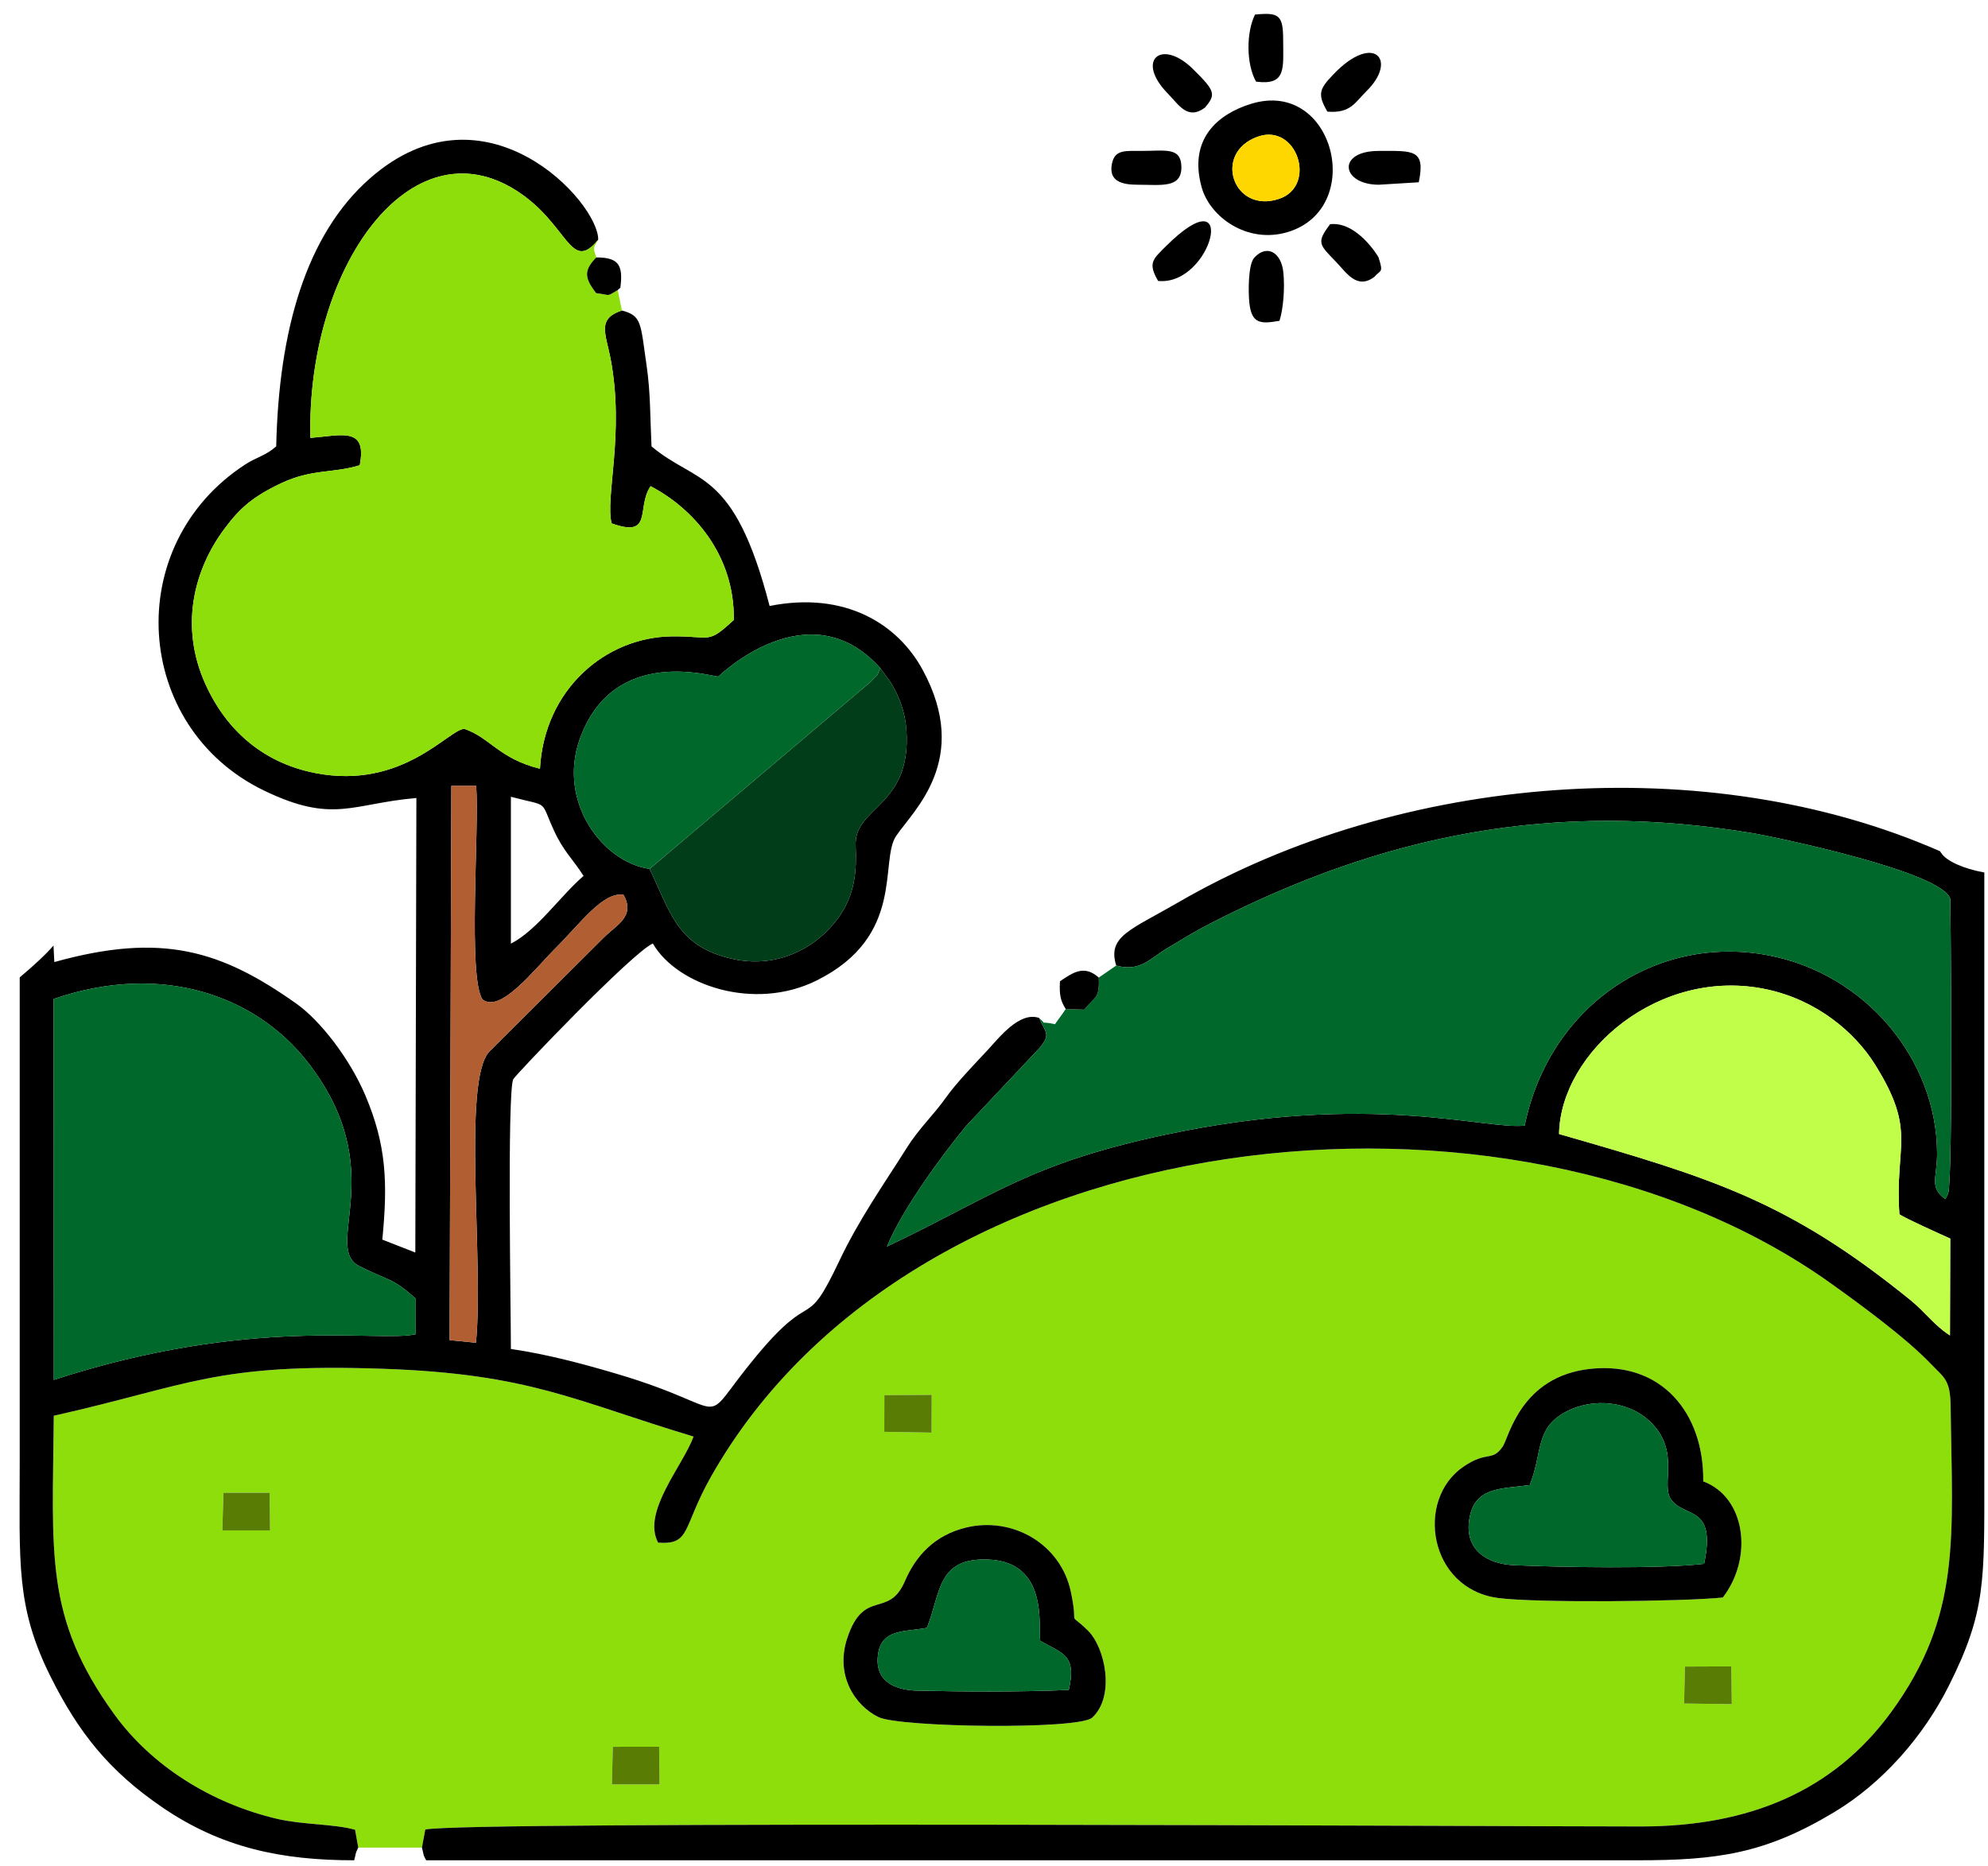
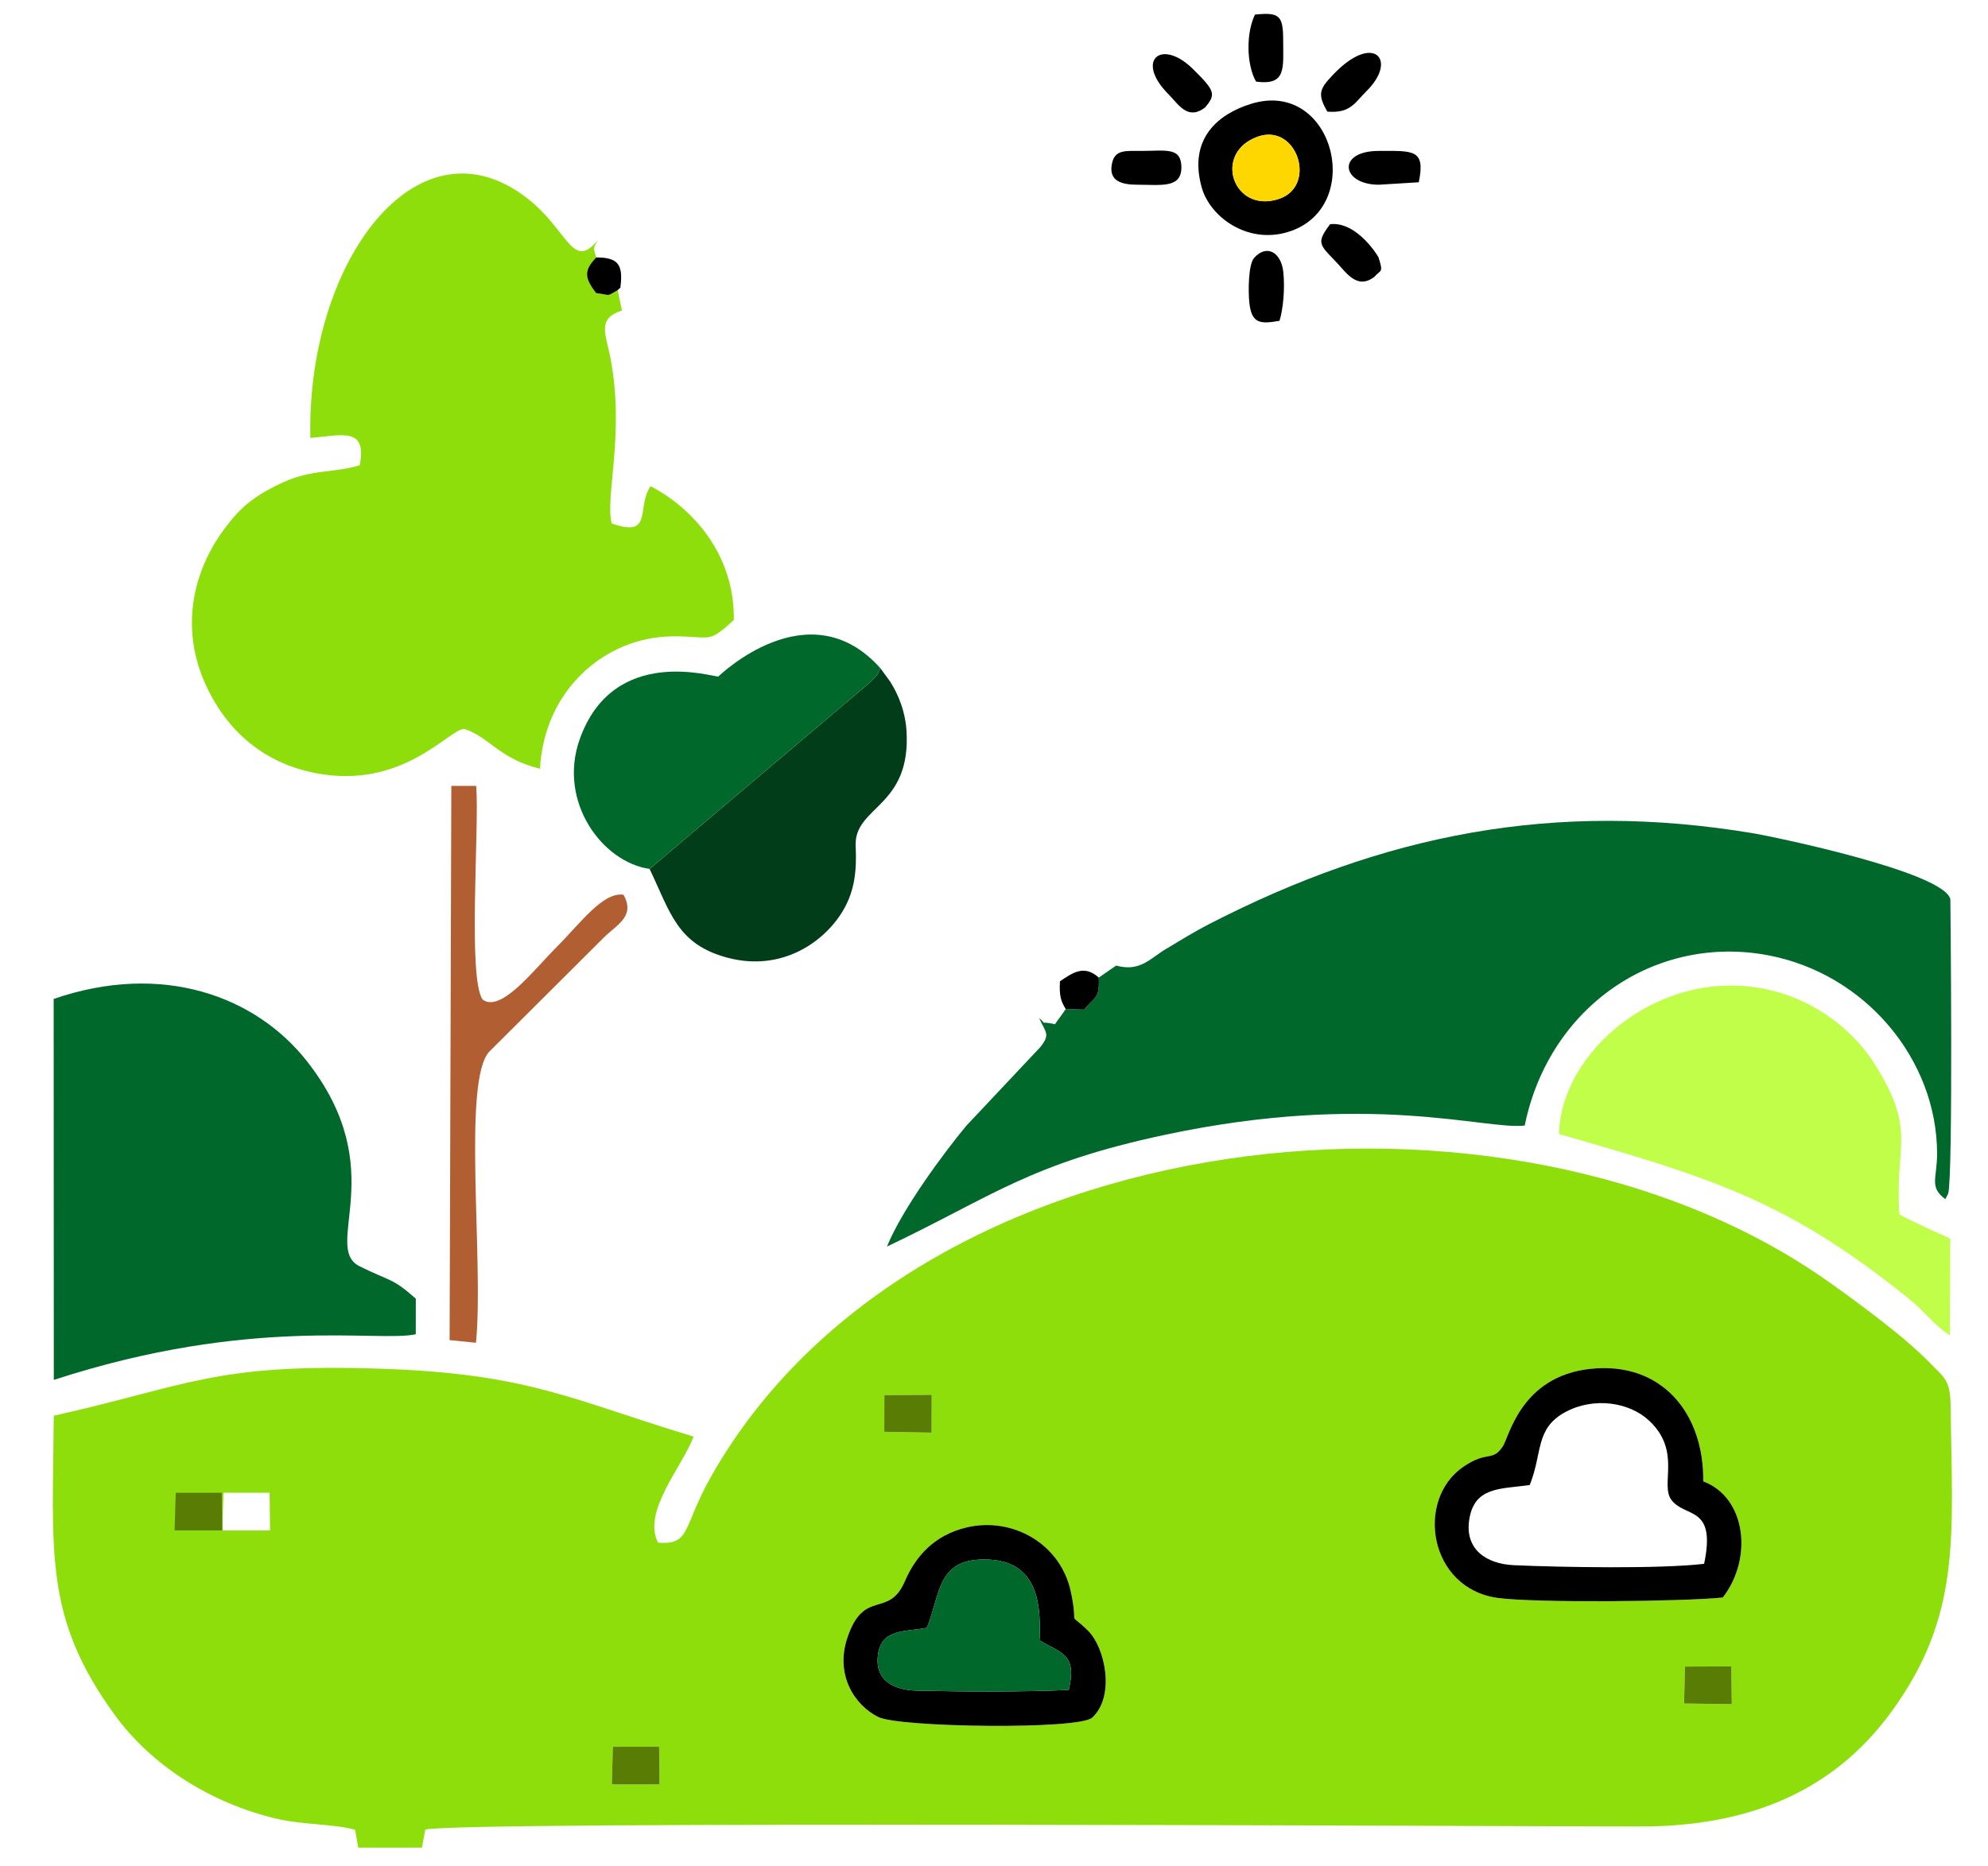
<svg xmlns="http://www.w3.org/2000/svg" xmlns:ns1="http://sodipodi.sourceforge.net/DTD/sodipodi-0.dtd" xmlns:ns2="http://www.inkscape.org/namespaces/inkscape" id="svg2" width="130.667" height="122.667" viewBox="0 0 130.667 122.667" ns1:docname="parks-open-space.eps">
  <defs id="defs6" />
  <g id="g8" ns2:groupmode="layer" ns2:label="ink_ext_XXXXXX" transform="matrix(1.333,0,0,-1.333,0,122.667)">
    <g id="g10" transform="scale(0.1)">
      <path d="m 302.176,58.777 22.84,0.004 0.191,-18.578 -23.512,0.004 z m 528.644,39.559 22.848,0.09 0.246,-18.625 -23.516,0.305 z M 476.453,166.91 c 22.758,5.481 46.613,-8.023 51.59,-31.816 4.039,-19.289 -2.277,-8.567 8.371,-19 8.566,-8.395 13.551,-32.422 2.129,-42.953 -6.57,-6.055 -94.918,-4.832 -105.363,0.266 -11.719,5.726 -21.473,20.688 -15.399,38.989 8.258,24.855 20.336,9.253 28.434,28.089 5.367,12.489 14.64,22.668 30.238,26.426 z M 849.48,132.387 c -19.433,-2.016 -92.71,-2.75 -111.062,-0.199 -33.941,4.726 -40.656,48.492 -16.789,64.738 11.898,8.097 14.027,2.203 19.324,9.89 3.133,4.543 8.805,34.696 43.344,38.352 35.082,3.719 55.969,-21.938 55.543,-55.52 21.012,-7.789 24.707,-37.796 9.64,-57.261 z m -739.285,51.656 22.75,0.004 0.215,-18.578 h -23.535 z m 325.875,48.156 23.336,0.137 -0.074,-18.633 -23.305,0.402 z M 176.645,9.059 h 31.406 l 1.637,8.875 c 16.613,4.363 543.867,1.496 599.64,1.539 53.32,0.039 94.836,17.543 123.192,56.422 34.839,47.766 30.07,86.562 29.312,150.446 -0.164,13.562 -2.996,14.191 -9.891,21.402 -12.183,12.735 -35.156,29.594 -49.781,39.996 -158.25,112.528 -451.004,81.703 -551.488,-95.601 -14.367,-25.356 -9.844,-33.84 -26.16,-32.707 -8.102,15.144 12.105,37.726 17.484,52.332 -58.769,17.64 -80.5,30.863 -152.644,33.41 -83.317,2.941 -95.856,-8.149 -162.836,-23.145 -0.531,-67.945 -4.926,-99.324 29.949,-147.398 18.168,-25.051 47.32,-43.645 80.109,-51.391 12.422,-2.938 28.196,-2.488 38.5,-5.383 l 1.571,-8.797" style="fill:#8ede0c;fill-opacity:1;fill-rule:evenodd;stroke:none" id="path12" />
-       <path d="m 26.465,427.582 c 53.766,18.523 99.762,1.195 124.808,-30.621 42.309,-53.746 7.079,-91.766 26.082,-101.242 15.313,-7.637 15.782,-5.426 27.676,-15.957 l -0.019,-17.528 c -18.387,-4.168 -81.098,9.211 -178.485,-22.527 z M 768.742,360.969 c 0.68,40.558 49.633,82.746 102.531,71.316 24.762,-5.351 43.254,-21.129 53.102,-36.797 21.039,-33.468 9.766,-39.539 12.191,-74.113 3.282,-2.195 19.653,-9.527 25.071,-11.977 l -0.145,-47.761 c -7.875,5.043 -11.984,11.375 -19.707,17.629 -59.879,48.48 -97.035,59.882 -173.043,81.703 z M 222.543,532.664 h 12.254 c 1.633,-20.711 -4.277,-94.703 3.16,-105.387 8.965,-6.773 25.395,14.77 35.957,25.332 12.516,12.516 23.336,27.813 33.508,26.364 6.019,-10.621 -3.262,-14.739 -9.609,-21.032 L 241.34,401.672 C 227.746,387.594 238.688,297.805 234.691,258.02 l -12.992,1.304 z m 29.371,-5.375 c 19.418,-5.164 14.02,-0.949 21.289,-16.754 4.738,-10.308 9.043,-13.637 14.539,-22.285 -11.148,-9.516 -23.051,-26.953 -35.828,-33.387 z m 68.387,-35.582 c -23.485,3.375 -45.266,33.273 -34.504,63.793 16.617,47.152 66.277,30.598 68.406,31.109 0.133,0.032 44.539,43.645 79.856,4.125 l 4.793,-6.539 c 4.414,-6.914 7.492,-15.187 8.093,-23.902 2.641,-38.387 -25.968,-37.516 -25.035,-57.32 0.574,-12.16 -0.476,-21.883 -6.039,-31.493 -8.851,-15.285 -29.863,-30.718 -56.961,-23.613 -25.172,6.602 -28.39,22.571 -38.609,43.84 z m 230.074,-47.664 c 11.789,-3.25 16.746,3.52 24.543,8.18 7.293,4.359 13.867,8.457 21.215,12.242 85.906,44.25 170.32,61.242 268.601,44.777 9.129,-1.531 94.121,-19.054 96.957,-32.531 0.012,-0.059 1.446,-136.18 -1.074,-145.106 l -1.406,-2.777 c -8.148,6.113 -4.027,10.203 -4.063,22.656 -0.125,46.164 -35.238,88.582 -83.429,97.653 -55.094,10.367 -107.789,-24.887 -119.918,-84.004 -19.481,-2.235 -76.004,17.019 -177.235,-4.528 -67.125,-14.289 -84.796,-30.21 -137.23,-55.148 7.715,18.863 28.129,46.301 39.062,59.5 l 36.563,38.867 c 5.219,6.551 2.504,7.207 -0.602,14.391 -9.722,3.351 -19.847,-9.91 -25.363,-15.836 -5.832,-6.27 -15.41,-16.125 -20.508,-23.359 -5.996,-8.512 -13.312,-15.258 -19.203,-24.614 -11.504,-18.277 -23.683,-35.402 -33.519,-56.187 -17.09,-36.114 -11.922,-11.914 -40.879,-46.824 -30.578,-36.86 -8.043,-26.633 -68.926,-8.657 -16.547,4.891 -34.313,9.645 -52.047,12.215 0,17.598 -1.887,125.543 1.129,132.985 0.73,1.796 58.695,62.566 68.871,66.988 11.774,-20.508 49.856,-33.586 80.699,-18.274 44.032,21.86 30.918,58.883 39.235,71.282 8.386,12.5 37.203,37.632 13.062,82.011 -12.215,22.457 -38.082,38.856 -75.433,31.434 -17.676,68.187 -35.864,59.801 -58.223,78.719 -0.691,13.836 -0.445,26.285 -2.43,39.902 -3.051,20.871 -2.234,24.473 -12.172,27.105 -12.5,-4.113 -7.906,-11.488 -5.578,-23.773 7.028,-37.035 -2.836,-68.758 0.535,-81.227 20.696,-7.39 11.977,7.833 19.188,18.34 20.422,-10.582 41.457,-33.324 41.043,-65.945 -13.301,-12.262 -10.715,-7.859 -30.617,-8.109 -32.645,-0.411 -62.825,-26.102 -64.973,-65.278 -20.168,4.957 -24.871,15.567 -37.312,19.66 -7.622,-0.121 -30.297,-30.179 -73.368,-21.812 -27.625,5.367 -44.945,23.09 -54.316,43.953 -12.75,28.375 -5.738,56.25 9.5,76.645 7.629,10.211 13.926,15.738 27.863,22.347 15.113,7.164 25.414,4.805 38.77,8.879 3.711,19.145 -8.875,14.719 -24.352,13.477 -1.91,83.879 49.211,155.613 101.754,121.867 25.551,-16.41 26.344,-40.973 40.176,-24.117 0.32,18.383 -55.817,80.129 -112.563,30.234 -31.519,-27.715 -44.929,-74.933 -46.203,-132.148 -5.351,-4.727 -9.535,-5.2 -15.261,-8.922 -61.325,-39.891 -55.297,-129.641 9.257,-160.828 34.289,-16.571 43.426,-6.344 75.121,-3.676 l -0.527,-224.152 -16.273,6.363 c 2.773,28.281 1.941,46.785 -8.332,71.047 -7.793,18.41 -22.371,37.054 -34.028,45.312 -36.929,26.153 -66.082,35.383 -119.359,20.528 -0.16,2.679 -0.297,5.398 -0.418,8.136 C 22.562,449.48 16.469,443.871 9.723,438.219 V 199.043 C 9.723,149.57 7.68,127.891 25.008,93.234 38.793,65.676 53.855,46.82 79.82,29.047 109.277,8.883 138.895,2.793 174.656,2.793 c 1.239,4.68 0.199,2.438 1.989,6.266 l -1.571,8.797 c -10.304,2.894 -26.078,2.445 -38.5,5.383 -32.789,7.746 -61.941,26.34 -80.109,51.391 -34.875,48.074 -30.48,79.453 -29.949,147.398 66.981,14.996 79.519,26.086 162.836,23.145 72.144,-2.547 93.875,-15.77 152.644,-33.41 -5.379,-14.606 -25.586,-37.188 -17.484,-52.332 16.316,-1.133 11.793,7.351 26.16,32.707 100.484,177.304 393.238,208.129 551.488,95.601 14.625,-10.402 37.598,-27.261 49.781,-39.996 6.895,-7.211 9.727,-7.84 9.891,-21.402 C 962.59,162.457 967.359,123.66 932.52,75.894 904.164,37.016 862.648,19.512 809.328,19.473 753.555,19.43 226.301,22.297 209.688,17.934 l -1.637,-8.875 c 1.082,-4.047 0.394,-3.238 2.094,-6.266 h 597.097 c 39.762,0 63.137,3.254 97.285,23.801 23.629,14.215 43.875,37.191 56.52,62.484 18.226,36.465 17.387,51.438 17.387,103.703 v 297.176 c -10.559,1.867 -18.719,5.75 -21.176,9.481 -0.215,0.328 -0.445,0.66 -0.672,0.988 -114.648,50.355 -265.844,38.394 -375.488,-25.153 -23.875,-13.835 -35.114,-16.726 -30.723,-31.23" style="fill:#000000;fill-opacity:1;fill-rule:evenodd;stroke:none" id="path14" />
      <path d="m 306.652,767.105 -2.078,10.059 1.305,1.176 -1.305,-1.176 c -6.058,-3.406 -2.746,-2.453 -10.601,-1.492 -6.024,7.683 -5.993,11.383 0.043,17.601 -1.356,4.625 -1.911,4.079 0.949,8.739 -13.832,-16.856 -14.625,7.707 -40.176,24.117 -52.543,33.746 -103.664,-37.988 -101.754,-121.867 15.477,1.242 28.063,5.668 24.352,-13.477 -13.356,-4.074 -23.657,-1.715 -38.77,-8.879 -13.937,-6.609 -20.234,-12.136 -27.863,-22.347 -15.238,-20.395 -22.25,-48.27 -9.5,-76.645 9.371,-20.863 26.691,-38.586 54.316,-43.953 43.071,-8.367 65.746,21.691 73.368,21.812 12.441,-4.093 17.144,-14.703 37.312,-19.66 2.148,39.176 32.328,64.867 64.973,65.278 19.902,0.25 17.316,-4.153 30.617,8.109 0.414,32.621 -20.621,55.363 -41.043,65.945 -7.211,-10.507 1.508,-25.73 -19.188,-18.34 -3.371,12.469 6.493,44.192 -0.535,81.227 -2.328,12.285 -6.922,19.66 5.578,23.773" style="fill:#8ede0c;fill-opacity:1;fill-rule:evenodd;stroke:none" id="path16" />
      <path d="m 550.375,444.043 -8.598,-5.926 c 0.469,-10.73 -1.964,-9.219 -7.152,-15.789 l -9.133,0.285 c -2.519,-3.812 -3.129,-4.269 -5.304,-7.508 -8.692,1.973 -3.106,-1.039 -7.829,3.11 3.106,-7.184 5.821,-7.84 0.602,-14.391 l -36.563,-38.867 c -10.933,-13.199 -31.347,-40.637 -39.062,-59.5 52.434,24.938 70.105,40.859 137.23,55.148 101.231,21.547 157.754,2.293 177.235,4.528 12.129,59.117 64.824,94.371 119.918,84.004 48.191,-9.071 83.304,-51.489 83.429,-97.653 0.036,-12.453 -4.085,-16.543 4.063,-22.656 l 1.406,2.777 c 2.52,8.926 1.086,145.047 1.074,145.106 -2.836,13.477 -87.828,31 -96.957,32.531 -98.281,16.465 -182.695,-0.527 -268.601,-44.777 -7.348,-3.785 -13.922,-7.883 -21.215,-12.242 -7.797,-4.66 -12.754,-11.43 -24.543,-8.18" style="fill:#00682b;fill-opacity:1;fill-rule:evenodd;stroke:none" id="path18" />
      <path d="m 26.465,427.582 0.062,-187.875 c 97.387,31.738 160.098,18.359 178.485,22.527 l 0.019,17.528 c -11.894,10.531 -12.363,8.32 -27.676,15.957 -19.003,9.476 16.227,47.496 -26.082,101.242 -25.046,31.816 -71.043,49.144 -124.808,30.621" style="fill:#00682b;fill-opacity:1;fill-rule:evenodd;stroke:none" id="path20" />
      <path d="m 768.742,360.969 c 76.008,-21.821 113.164,-33.223 173.043,-81.703 7.723,-6.254 11.832,-12.586 19.707,-17.629 l 0.145,47.761 c -5.418,2.45 -21.789,9.782 -25.071,11.977 -2.425,34.574 8.848,40.645 -12.191,74.113 -9.848,15.668 -28.34,31.446 -53.102,36.797 -52.898,11.43 -101.851,-30.758 -102.531,-71.316" style="fill:#c0fe4a;fill-opacity:1;fill-rule:evenodd;stroke:none" id="path22" />
      <path d="m 320.301,491.707 c 10.219,-21.269 13.437,-37.238 38.609,-43.84 27.098,-7.105 48.11,8.328 56.961,23.613 5.563,9.61 6.613,19.333 6.039,31.493 -0.933,19.804 27.676,18.933 25.035,57.32 -0.601,8.715 -3.679,16.988 -8.093,23.902 l -4.793,6.539 c -3.321,-7.308 0.605,-0.496 -2.957,-4.773 -1.539,-1.844 -2,-2.109 -3.422,-3.367 L 320.301,491.707" style="fill:#013d19;fill-opacity:1;fill-rule:evenodd;stroke:none" id="path24" />
      <path d="m 320.301,491.707 107.379,90.887 c 1.422,1.258 1.883,1.523 3.422,3.367 3.562,4.277 -0.364,-2.535 2.957,4.773 -35.317,39.52 -79.723,-4.093 -79.856,-4.125 -2.129,-0.511 -51.789,16.043 -68.406,-31.109 -10.762,-30.52 11.019,-60.418 34.504,-63.793" style="fill:#00682b;fill-opacity:1;fill-rule:evenodd;stroke:none" id="path26" />
      <path d="m 754.273,187.84 c 6.45,15.93 2.52,27.902 17.641,36.031 13.926,7.481 31.367,4.977 41.258,-4.277 16.109,-15.082 5.242,-31.43 10.965,-39.067 6.804,-9.074 22.254,-2.488 16.129,-31.535 -22.129,-2.558 -70.344,-1.711 -93.711,-0.676 -13.856,0.618 -24.5,7.977 -22.051,22.797 2.625,15.91 15.25,14.735 29.769,16.727 z m 95.207,-55.453 c 15.067,19.465 11.372,49.472 -9.64,57.261 0.426,33.582 -20.461,59.239 -55.543,55.52 -34.539,-3.656 -40.211,-33.809 -43.344,-38.352 -5.297,-7.687 -7.426,-1.793 -19.324,-9.89 -23.867,-16.246 -17.152,-60.012 16.789,-64.738 18.352,-2.551 91.629,-1.817 111.062,0.199" style="fill:#000000;fill-opacity:1;fill-rule:evenodd;stroke:none" id="path28" />
-       <path d="m 754.273,187.84 c -14.519,-1.992 -27.144,-0.817 -29.769,-16.727 -2.449,-14.82 8.195,-22.179 22.051,-22.797 23.367,-1.035 71.582,-1.882 93.711,0.676 6.125,29.047 -9.325,22.461 -16.129,31.535 -5.723,7.637 5.144,23.985 -10.965,39.067 -9.891,9.254 -27.332,11.758 -41.258,4.277 -15.121,-8.129 -11.191,-20.101 -17.641,-36.031" style="fill:#00682b;fill-opacity:1;fill-rule:evenodd;stroke:none" id="path30" />
      <path d="m 457.035,117.438 c 6.957,17.355 4.922,34.898 30.711,33.648 29.266,-1.418 24.164,-32.867 25.184,-40.035 10.336,-6.141 18.269,-6.543 14.054,-24.25 -23.386,-1.024 -51.316,-0.902 -74.808,-0.34 -11.785,0.281 -21.281,5.242 -19.153,18.371 1.961,12.086 13.032,10.555 24.012,12.606 z m 19.418,49.472 c -15.598,-3.758 -24.871,-13.937 -30.238,-26.426 -8.098,-18.836 -20.176,-3.234 -28.434,-28.089 -6.074,-18.301 3.68,-33.262 15.399,-38.989 10.445,-5.098 98.793,-6.32 105.363,-0.266 11.422,10.531 6.437,34.558 -2.129,42.953 -10.648,10.433 -4.332,-0.289 -8.371,19 -4.977,23.793 -28.832,37.297 -51.59,31.816" style="fill:#000000;fill-opacity:1;fill-rule:evenodd;stroke:none" id="path32" />
      <path d="m 221.699,259.324 12.992,-1.304 c 3.997,39.785 -6.945,129.574 6.649,143.652 l 56.473,56.269 c 6.347,6.293 15.628,10.411 9.609,21.032 -10.172,1.449 -20.992,-13.848 -33.508,-26.364 -10.562,-10.562 -26.992,-32.105 -35.957,-25.332 -7.437,10.684 -1.527,84.676 -3.16,105.387 h -12.254 l -0.844,-273.34" style="fill:#b05e32;fill-opacity:1;fill-rule:evenodd;stroke:none" id="path34" />
      <path d="m 457.035,117.438 c -10.98,-2.051 -22.051,-0.52 -24.012,-12.606 -2.128,-13.129 7.368,-18.09 19.153,-18.371 23.492,-0.562 51.422,-0.684 74.808,0.34 4.215,17.707 -3.718,18.109 -14.054,24.25 -1.02,7.168 4.082,38.617 -25.184,40.035 -25.789,1.25 -23.754,-16.293 -30.711,-33.648" style="fill:#00682b;fill-opacity:1;fill-rule:evenodd;stroke:none" id="path36" />
      <path d="m 620.133,852.813 c 19.426,6.949 29.504,-24.278 10.582,-30.641 -22.547,-7.586 -33.039,22.605 -10.582,30.641 z M 616.785,869 c -16.035,-4.98 -30.887,-17.047 -24.297,-41.043 4.02,-14.648 22.407,-28.105 42.289,-22.219 39.036,11.555 23.082,76.024 -17.992,63.262" style="fill:#000000;fill-opacity:1;fill-rule:evenodd;stroke:none" id="path38" />
      <path d="m 620.133,852.813 c -22.457,-8.036 -11.965,-38.227 10.582,-30.641 18.922,6.363 8.844,37.59 -10.582,30.641" style="fill:#ffd700;fill-opacity:1;fill-rule:evenodd;stroke:none" id="path40" />
      <path d="m 654.504,865.184 c 11.496,-0.965 13.676,4.605 19.285,10.105 15.668,15.371 3.559,29.203 -16.473,8.109 -6.64,-6.992 -7.89,-9.48 -2.812,-18.214" style="fill:#000000;fill-opacity:1;fill-rule:evenodd;stroke:none" id="path42" />
      <path d="m 630.91,762.027 c 1.86,5.969 2.695,16.176 1.871,23.989 -1.035,9.847 -8.199,13.925 -14.371,7.058 -2.953,-3.289 -2.937,-16.465 -2.406,-21.906 1.055,-10.773 5.644,-10.766 14.906,-9.141" style="fill:#000000;fill-opacity:1;fill-rule:evenodd;stroke:none" id="path44" />
      <path d="m 560.887,829.133 c 11.617,0 21.832,-1.918 21.633,8.855 -0.184,9.805 -7.836,7.817 -19.547,7.817 -8.157,0 -13.196,0.726 -14.664,-6.168 -1.891,-8.879 5.035,-10.504 12.578,-10.504" style="fill:#000000;fill-opacity:1;fill-rule:evenodd;stroke:none" id="path46" />
      <path d="m 677.656,783.672 c 3.071,3.641 4.649,1.648 2.071,9.609 -0.192,0.59 -10.668,17.875 -23.875,16.383 -6.739,-8.965 -5.465,-9.945 2.597,-18.226 5.321,-5.465 10.52,-14.301 19.207,-7.766" style="fill:#000000;fill-opacity:1;fill-rule:evenodd;stroke:none" id="path48" />
      <path d="m 594.152,867.18 c 5.508,6.531 5.067,8.164 -5.894,18.98 -15.574,15.371 -28.676,4.391 -12.25,-12.254 5.219,-5.293 9.597,-13.152 18.144,-6.726" style="fill:#000000;fill-opacity:1;fill-rule:evenodd;stroke:none" id="path50" />
      <path d="m 679.887,829.133 19.679,1.207 c 3.45,16.476 -2.843,15.465 -19.679,15.465 -20.996,0 -18.551,-16.672 0,-16.672" style="fill:#000000;fill-opacity:1;fill-rule:evenodd;stroke:none" id="path52" />
      <path d="m 619.348,879.977 c 15.062,-1.989 13.359,6.546 13.359,20.546 0,12.145 -1.965,13.735 -13.883,12.516 -4.433,-8.898 -4.308,-24.637 0.524,-33.062" style="fill:#000000;fill-opacity:1;fill-rule:evenodd;stroke:none" id="path54" />
-       <path d="m 571.051,781.68 c 26.703,-2.657 40.422,53.484 3.832,17.101 -6.406,-6.371 -9.016,-8.238 -3.832,-17.101" style="fill:#000000;fill-opacity:1;fill-rule:evenodd;stroke:none" id="path56" />
      <path d="m 301.695,40.207 23.512,-0.004 -0.191,18.578 -22.84,-0.004 -0.481,-18.57" style="fill:#597c05;fill-opacity:1;fill-rule:evenodd;stroke:none" id="path58" />
-       <path d="m 109.625,165.469 h 23.535 l -0.215,18.578 -22.75,-0.004 -0.57,-18.574" style="fill:#597c05;fill-opacity:1;fill-rule:evenodd;stroke:none" id="path60" />
+       <path d="m 109.625,165.469 l -0.215,18.578 -22.75,-0.004 -0.57,-18.574" style="fill:#597c05;fill-opacity:1;fill-rule:evenodd;stroke:none" id="path60" />
      <path d="m 436.027,214.105 23.305,-0.402 0.074,18.633 -23.336,-0.137 -0.043,-18.094" style="fill:#597c05;fill-opacity:1;fill-rule:evenodd;stroke:none" id="path62" />
      <path d="m 830.398,80.106 23.516,-0.305 -0.246,18.625 -22.848,-0.09 -0.422,-18.23" style="fill:#597c05;fill-opacity:1;fill-rule:evenodd;stroke:none" id="path64" />
      <path d="m 525.492,422.613 9.133,-0.285 c 5.188,6.57 7.621,5.059 7.152,15.789 -7.222,6.477 -12.769,2.449 -19.136,-1.832 -0.352,-6.758 0.257,-9.539 2.851,-13.672" style="fill:#000000;fill-opacity:1;fill-rule:evenodd;stroke:none" id="path66" />
      <path d="m 304.574,777.164 1.305,1.176 c 1.543,11.461 -1.113,14.926 -11.863,14.933 -6.036,-6.218 -6.067,-9.918 -0.043,-17.601 7.855,-0.961 4.543,-1.914 10.601,1.492" style="fill:#000000;fill-opacity:1;fill-rule:evenodd;stroke:none" id="path68" />
    </g>
  </g>
</svg>